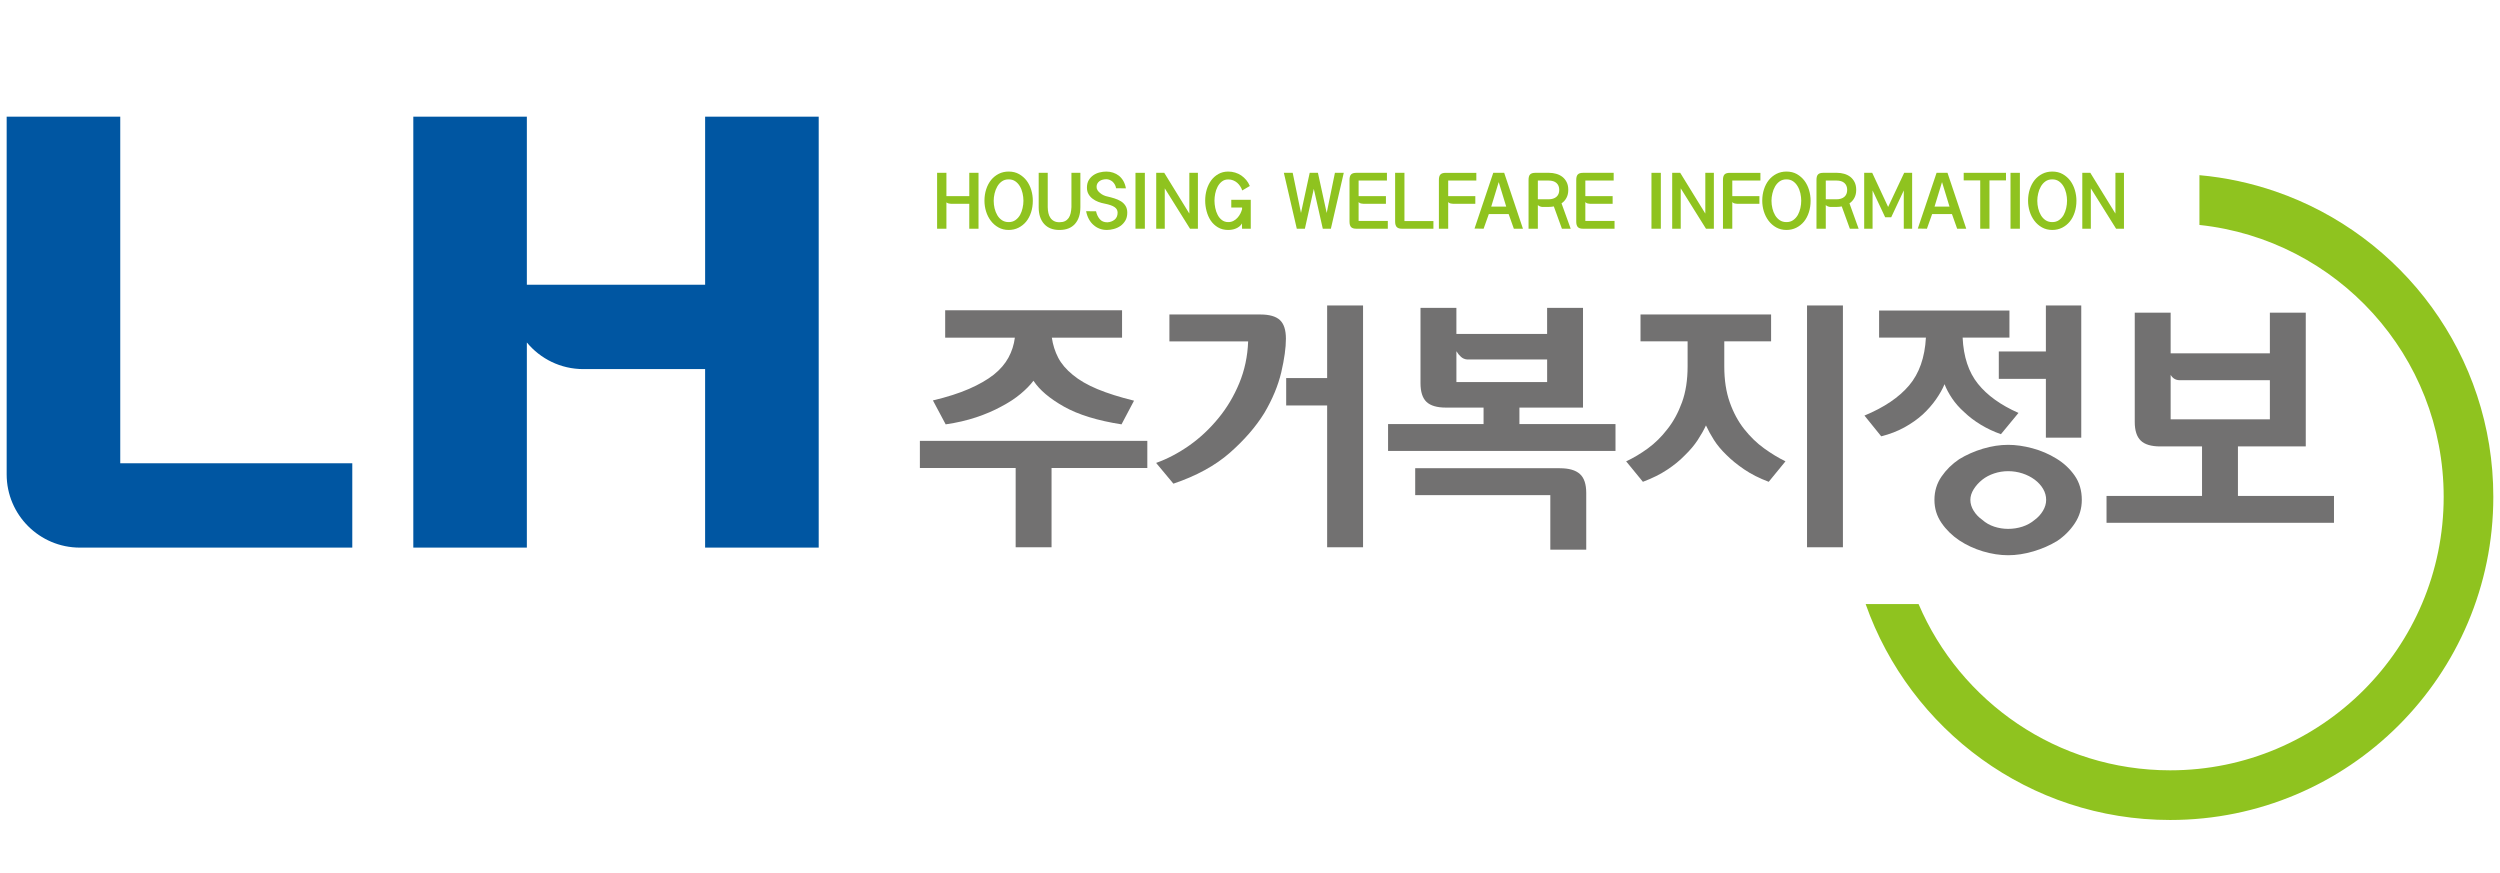
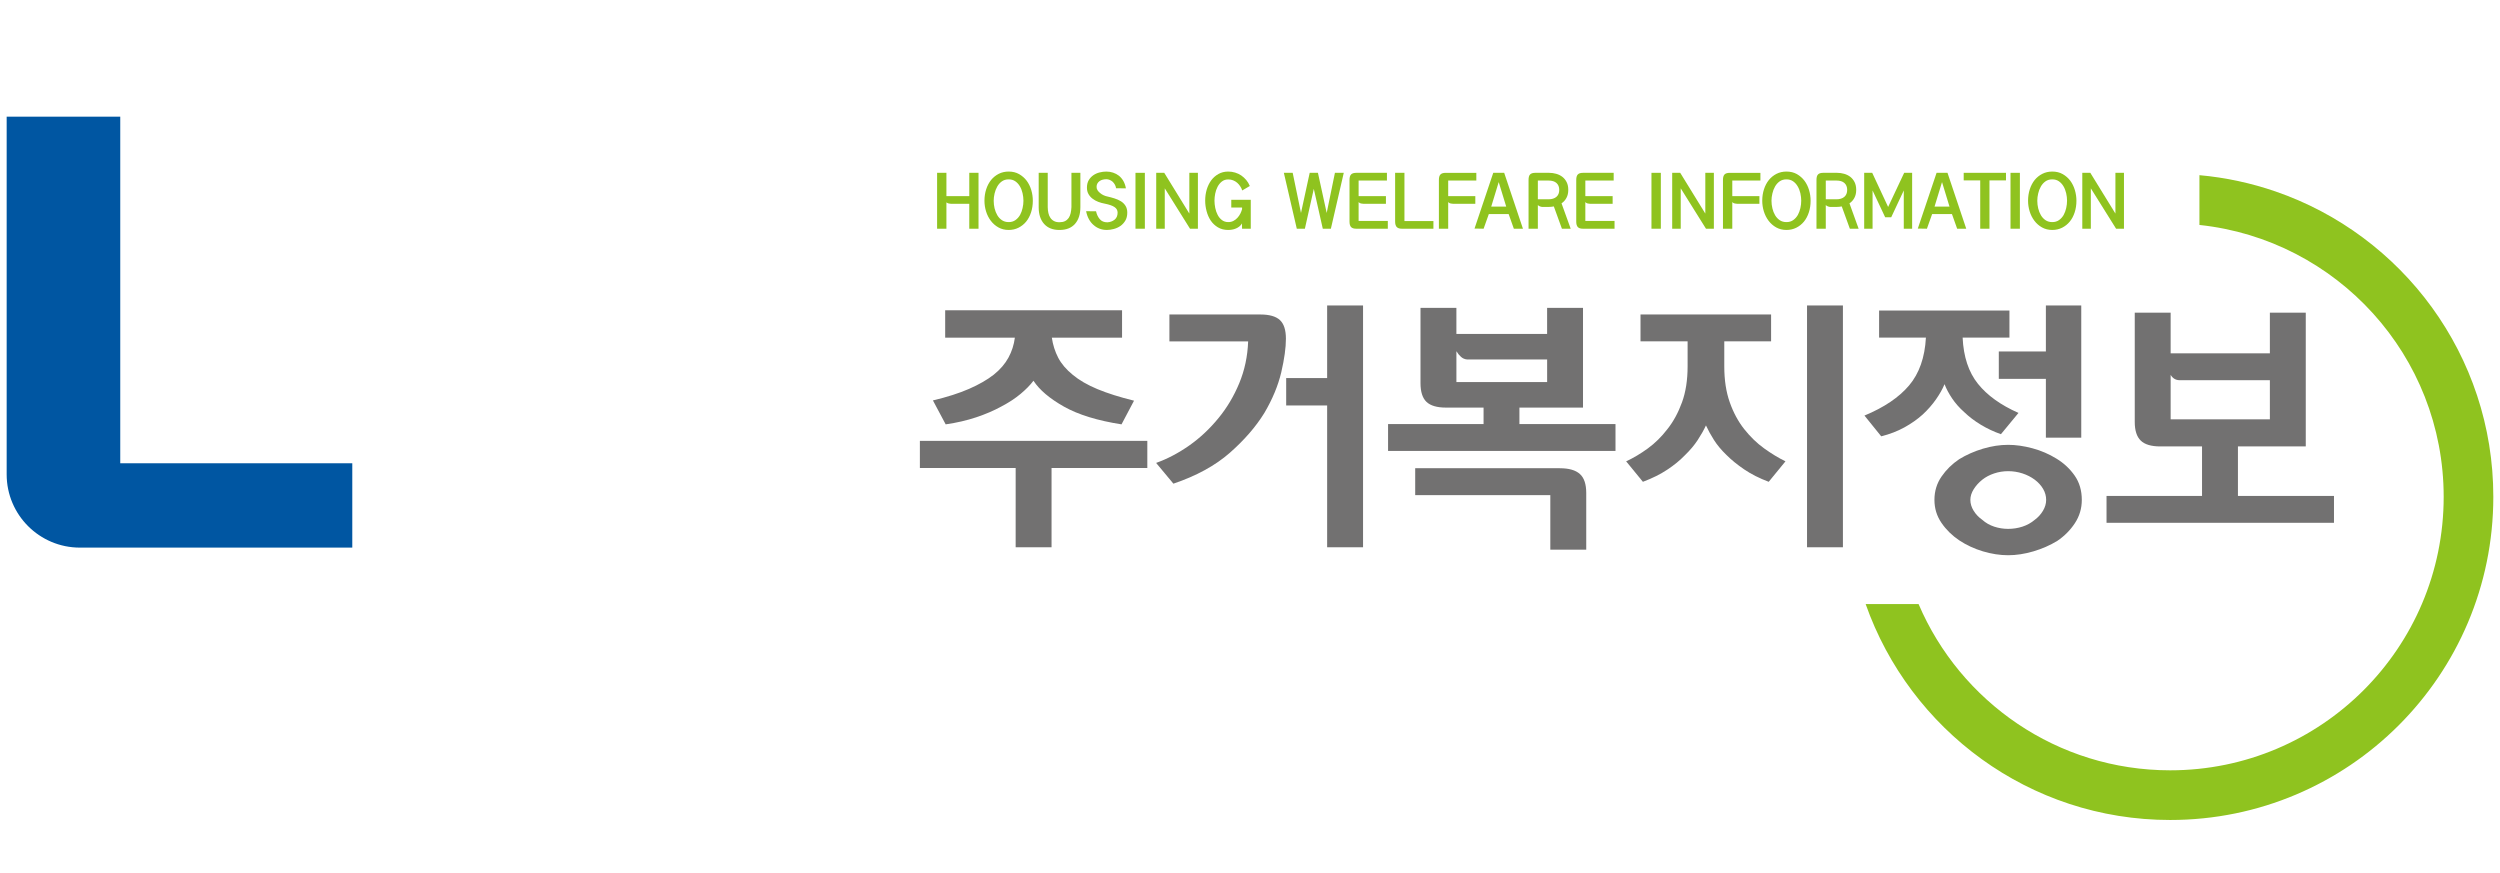
<svg xmlns="http://www.w3.org/2000/svg" version="1.1" id="Layer_1" x="0px" y="0px" width="178.583px" height="62.362px" viewBox="0 0 178.583 62.362" enable-background="new 0 0 178.583 62.362" xml:space="preserve">
  <path fill="#0056A2" d="M0.476,8.336H8.59v24.756h16.575v6.026H5.709c-2.89,0-5.233-2.344-5.233-5.229V8.336z" />
-   <path fill="#0056A2" d="M50.369,8.336v12.003H37.635V8.336h-8.111v30.782h8.111V24.464c0.96,1.162,2.409,1.902,4.04,1.902h8.693  v12.752h8.115V8.336H50.369z" />
  <path fill="#8FC31F" d="M69.238,16.338v-1.781h-1.314c-0.037,0-0.086-0.007-0.15-0.021s-0.12-0.04-0.168-0.079v1.881h-0.666v-3.993  h0.666v1.666h1.633v-1.666h0.66v3.993H69.238z" />
  <path fill="#8FC31F" d="M70.323,14.341c0-0.291,0.041-0.563,0.123-0.817c0.081-0.254,0.198-0.475,0.349-0.665  c0.154-0.188,0.338-0.336,0.549-0.443c0.213-0.107,0.449-0.161,0.709-0.161c0.283,0,0.531,0.061,0.744,0.182  c0.213,0.121,0.395,0.279,0.543,0.475c0.145,0.196,0.254,0.419,0.328,0.667c0.073,0.249,0.11,0.503,0.11,0.762  c0,0.298-0.042,0.575-0.126,0.83c-0.083,0.256-0.2,0.477-0.352,0.662c-0.15,0.182-0.332,0.327-0.545,0.434  c-0.211,0.106-0.446,0.16-0.703,0.16c-0.272,0-0.517-0.061-0.732-0.181c-0.215-0.121-0.396-0.28-0.544-0.476  c-0.149-0.196-0.261-0.418-0.338-0.667S70.323,14.6,70.323,14.341 M70.983,14.341c0,0.182,0.021,0.364,0.063,0.544  c0.045,0.18,0.109,0.344,0.196,0.491s0.198,0.265,0.333,0.355c0.135,0.089,0.294,0.134,0.477,0.134c0.187,0,0.348-0.047,0.482-0.142  c0.135-0.095,0.245-0.218,0.332-0.368c0.08-0.147,0.141-0.31,0.18-0.489c0.041-0.178,0.062-0.353,0.062-0.525  c0-0.178-0.022-0.359-0.063-0.541s-0.105-0.347-0.192-0.494s-0.195-0.266-0.327-0.357s-0.289-0.137-0.473-0.137  c-0.192,0-0.355,0.049-0.489,0.145c-0.134,0.096-0.241,0.218-0.325,0.365c-0.087,0.151-0.15,0.317-0.193,0.499  C71.003,14.003,70.983,14.176,70.983,14.341" />
  <path fill="#8FC31F" d="M76.534,12.345h0.641v2.453c0,0.505-0.128,0.902-0.383,1.193c-0.256,0.291-0.626,0.436-1.112,0.436  c-0.471,0-0.836-0.143-1.093-0.428c-0.257-0.286-0.387-0.677-0.39-1.174v-2.48h0.646v2.453c0.002,0.151,0.018,0.291,0.047,0.421  c0.029,0.129,0.075,0.241,0.14,0.336c0.065,0.098,0.149,0.176,0.256,0.233c0.104,0.058,0.237,0.087,0.394,0.087  c0.155,0,0.286-0.026,0.395-0.078c0.107-0.053,0.193-0.128,0.263-0.226c0.063-0.095,0.111-0.209,0.142-0.342  c0.03-0.133,0.049-0.277,0.056-0.431V12.345z" />
  <path fill="#8FC31F" d="M79.102,15.881c0.198-0.011,0.371-0.074,0.517-0.189c0.143-0.116,0.215-0.284,0.215-0.504  c0-0.165-0.072-0.297-0.221-0.397c-0.148-0.1-0.382-0.182-0.703-0.245c-0.152-0.027-0.302-0.069-0.453-0.125  c-0.151-0.057-0.287-0.132-0.41-0.226c-0.121-0.091-0.219-0.202-0.293-0.332c-0.074-0.129-0.111-0.281-0.111-0.457  c0-0.213,0.044-0.393,0.13-0.538c0.087-0.145,0.198-0.263,0.333-0.355c0.132-0.09,0.279-0.156,0.443-0.196  c0.164-0.041,0.324-0.061,0.481-0.061c0.167,0,0.328,0.025,0.481,0.076c0.154,0.051,0.295,0.126,0.42,0.223  c0.129,0.105,0.234,0.233,0.318,0.381c0.082,0.149,0.143,0.321,0.178,0.518l-0.703-0.006c-0.014-0.094-0.041-0.18-0.085-0.257  c-0.043-0.077-0.095-0.145-0.156-0.205c-0.065-0.056-0.136-0.101-0.214-0.134c-0.079-0.033-0.159-0.05-0.239-0.05  c-0.087,0-0.173,0.011-0.258,0.032s-0.159,0.054-0.224,0.1c-0.064,0.045-0.116,0.102-0.157,0.171c-0.04,0.068-0.06,0.149-0.06,0.244  c0,0.091,0.024,0.174,0.074,0.249c0.051,0.076,0.112,0.141,0.186,0.197c0.074,0.064,0.156,0.115,0.246,0.155  s0.172,0.068,0.246,0.082c0.172,0.039,0.347,0.085,0.52,0.139c0.174,0.054,0.33,0.124,0.468,0.208  c0.136,0.084,0.244,0.192,0.328,0.325c0.083,0.133,0.125,0.296,0.125,0.488c0,0.225-0.047,0.415-0.14,0.571  c-0.094,0.156-0.211,0.283-0.352,0.381c-0.145,0.098-0.303,0.17-0.475,0.215c-0.172,0.045-0.335,0.068-0.489,0.068  c-0.187,0-0.362-0.03-0.524-0.092c-0.162-0.061-0.308-0.151-0.439-0.27c-0.129-0.112-0.238-0.251-0.328-0.418  c-0.09-0.166-0.154-0.353-0.193-0.559l0.709,0.005c0.049,0.224,0.137,0.412,0.266,0.562C78.686,15.806,78.869,15.881,79.102,15.881" />
  <rect x="81.111" y="12.345" fill="#8FC31F" width="0.67" height="3.993" />
  <polygon fill="#8FC31F" points="85.006,16.338 83.203,13.454 83.203,16.338 82.592,16.338 82.592,12.345 83.166,12.345   84.958,15.256 84.958,12.345 85.57,12.345 85.57,16.338 " />
  <path fill="#8FC31F" d="M88.736,13.606c-0.031-0.105-0.079-0.205-0.143-0.299c-0.062-0.095-0.135-0.179-0.219-0.253  c-0.086-0.073-0.183-0.131-0.289-0.173c-0.105-0.042-0.22-0.063-0.342-0.063c-0.184,0-0.337,0.05-0.463,0.15  c-0.125,0.099-0.227,0.225-0.305,0.375c-0.079,0.151-0.135,0.315-0.17,0.492c-0.033,0.176-0.051,0.342-0.051,0.496  c0,0.168,0.019,0.343,0.055,0.525c0.037,0.183,0.095,0.347,0.172,0.494c0.076,0.151,0.18,0.274,0.307,0.371  c0.127,0.096,0.278,0.144,0.455,0.144c0.135,0,0.258-0.029,0.368-0.087c0.11-0.057,0.207-0.132,0.287-0.223  c0.084-0.091,0.151-0.192,0.207-0.302c0.055-0.11,0.095-0.214,0.12-0.312v-0.116h-0.771v-0.551h1.392v2.064h-0.621l-0.01-0.378  c-0.043,0.084-0.105,0.156-0.183,0.218c-0.077,0.061-0.159,0.109-0.245,0.144c-0.091,0.039-0.183,0.066-0.277,0.081  c-0.095,0.017-0.186,0.024-0.272,0.024c-0.283,0-0.528-0.062-0.737-0.186c-0.209-0.125-0.381-0.287-0.516-0.486  c-0.133-0.2-0.23-0.425-0.296-0.675c-0.066-0.251-0.099-0.5-0.099-0.749c0-0.277,0.037-0.539,0.11-0.788  c0.074-0.248,0.183-0.469,0.322-0.662c0.142-0.189,0.315-0.34,0.519-0.454c0.204-0.114,0.436-0.171,0.696-0.171  c0.167,0,0.33,0.023,0.489,0.071c0.158,0.047,0.306,0.116,0.441,0.207c0.131,0.092,0.25,0.199,0.354,0.323  c0.105,0.125,0.191,0.268,0.258,0.429L88.736,13.606z" />
  <polygon fill="#8FC31F" points="95.358,12.345 95.99,12.345 95.069,16.338 94.491,16.338 93.849,13.49 93.212,16.338 92.634,16.338   91.71,12.345 92.341,12.345 92.934,15.213 93.556,12.345 94.144,12.345 94.77,15.213 " />
  <path fill="#8FC31F" d="M97.387,14.557c-0.038,0-0.093-0.007-0.164-0.021c-0.069-0.014-0.128-0.047-0.173-0.1v1.345h2.086v0.557  h-2.255c-0.171,0-0.293-0.039-0.368-0.118c-0.076-0.079-0.113-0.211-0.113-0.397v-2.968c0-0.186,0.037-0.317,0.113-0.394  c0.075-0.077,0.197-0.115,0.368-0.115h2.192v0.551H97.05v1.114h1.951v0.546H97.387z" />
  <path fill="#8FC31F" d="M100.139,16.338c-0.164,0-0.285-0.039-0.363-0.118c-0.079-0.079-0.118-0.211-0.118-0.397v-3.478h0.666v3.447  h2.07v0.546H100.139z" />
  <path fill="#8FC31F" d="M103.792,14.557c-0.039,0-0.095-0.007-0.164-0.021c-0.069-0.014-0.13-0.047-0.179-0.1v1.902h-0.664v-3.483  c0-0.186,0.037-0.317,0.113-0.394s0.199-0.115,0.373-0.115h2.188v0.551h-2.01v1.114h1.938v0.546H103.792z" />
  <path fill="#8FC31F" d="M105.979,16.338l-0.649-0.011l1.338-3.982h0.781l1.34,3.993h-0.65l-0.371-1.046h-1.417L105.979,16.338z   M107.058,13.007l-0.534,1.749h1.069L107.058,13.007z" />
  <path fill="#8FC31F" d="M110.654,12.345c0.177,0,0.348,0.023,0.513,0.071c0.166,0.047,0.312,0.12,0.44,0.218  c0.125,0.098,0.228,0.224,0.305,0.378s0.115,0.338,0.115,0.552c0,0.22-0.043,0.411-0.131,0.572  c-0.086,0.161-0.203,0.291-0.351,0.389l0.655,1.813h-0.627l-0.578-1.592c-0.061,0.01-0.121,0.019-0.182,0.026  c-0.059,0.007-0.123,0.01-0.189,0.01h-0.458c-0.035,0-0.087-0.012-0.155-0.036c-0.07-0.025-0.121-0.058-0.158-0.1v1.692h-0.664  v-3.483c0-0.186,0.035-0.318,0.11-0.394c0.074-0.078,0.199-0.116,0.376-0.116H110.654z M110.62,14.236  c0.233,0,0.42-0.058,0.558-0.173c0.135-0.116,0.204-0.282,0.204-0.499c0-0.21-0.067-0.374-0.198-0.492  c-0.131-0.117-0.319-0.175-0.563-0.175h-0.767v1.339H110.62z" />
  <path fill="#8FC31F" d="M113.583,14.557c-0.038,0-0.094-0.007-0.164-0.021c-0.07-0.014-0.128-0.047-0.173-0.1v1.345h2.086v0.557  h-2.255c-0.17,0-0.293-0.039-0.368-0.118c-0.076-0.079-0.113-0.211-0.113-0.397v-2.968c0-0.186,0.037-0.317,0.113-0.394  c0.075-0.077,0.198-0.115,0.368-0.115h2.193v0.551h-2.024v1.114h1.95v0.546H113.583z" />
  <rect x="117.969" y="12.345" fill="#8FC31F" width="0.67" height="3.993" />
  <polygon fill="#8FC31F" points="121.864,16.338 120.06,13.454 120.06,16.338 119.45,16.338 119.45,12.345 120.023,12.345   121.816,15.256 121.816,12.345 122.427,12.345 122.427,16.338 " />
  <path fill="#8FC31F" d="M124.085,14.557c-0.039,0-0.094-0.007-0.164-0.021c-0.07-0.014-0.13-0.047-0.178-0.1v1.902h-0.666v-3.483  c0-0.186,0.037-0.317,0.113-0.394s0.2-0.115,0.375-0.115h2.187v0.551h-2.009v1.114h1.937v0.546H124.085z" />
  <path fill="#8FC31F" d="M125.883,14.341c0-0.291,0.041-0.563,0.123-0.817c0.081-0.254,0.198-0.475,0.349-0.665  c0.154-0.188,0.338-0.336,0.549-0.443c0.213-0.107,0.449-0.161,0.709-0.161c0.283,0,0.531,0.061,0.746,0.182  c0.211,0.121,0.393,0.279,0.541,0.475c0.145,0.196,0.254,0.419,0.328,0.667c0.073,0.249,0.11,0.503,0.11,0.762  c0,0.298-0.042,0.575-0.126,0.83c-0.083,0.256-0.2,0.477-0.352,0.662c-0.15,0.182-0.332,0.327-0.545,0.434  c-0.211,0.106-0.447,0.16-0.703,0.16c-0.272,0-0.517-0.061-0.732-0.181c-0.215-0.121-0.396-0.28-0.544-0.476  c-0.147-0.196-0.261-0.418-0.338-0.667S125.883,14.6,125.883,14.341 M126.543,14.341c0,0.182,0.022,0.364,0.065,0.544  s0.107,0.344,0.194,0.491s0.198,0.265,0.333,0.355c0.135,0.089,0.294,0.134,0.477,0.134c0.187,0,0.348-0.047,0.482-0.142  c0.135-0.095,0.245-0.218,0.332-0.368c0.08-0.147,0.141-0.31,0.182-0.489c0.039-0.178,0.06-0.353,0.06-0.525  c0-0.178-0.021-0.359-0.062-0.541c-0.043-0.182-0.107-0.347-0.195-0.494c-0.086-0.147-0.194-0.266-0.326-0.357  c-0.133-0.091-0.289-0.137-0.473-0.137c-0.192,0-0.355,0.049-0.489,0.145c-0.134,0.096-0.241,0.218-0.325,0.365  c-0.087,0.151-0.15,0.317-0.191,0.499C126.564,14.003,126.543,14.176,126.543,14.341" />
  <path fill="#8FC31F" d="M131.222,12.345c0.177,0,0.348,0.023,0.513,0.071c0.166,0.047,0.312,0.12,0.44,0.218  c0.125,0.098,0.228,0.224,0.305,0.378c0.076,0.154,0.115,0.338,0.115,0.552c0,0.22-0.043,0.411-0.131,0.572  c-0.086,0.161-0.203,0.291-0.351,0.389l0.655,1.813h-0.627l-0.578-1.592c-0.061,0.01-0.121,0.019-0.182,0.026  c-0.059,0.007-0.123,0.01-0.189,0.01h-0.458c-0.035,0-0.087-0.012-0.156-0.036c-0.069-0.025-0.12-0.058-0.157-0.1v1.692h-0.664  v-3.483c0-0.186,0.035-0.318,0.11-0.394c0.074-0.078,0.199-0.116,0.376-0.116H131.222z M131.188,14.236  c0.233,0,0.42-0.058,0.557-0.173c0.136-0.116,0.205-0.282,0.205-0.499c0-0.21-0.067-0.374-0.198-0.492  c-0.131-0.117-0.32-0.175-0.563-0.175h-0.767v1.339H131.188z" />
  <polygon fill="#8FC31F" points="135.993,16.338 135.993,13.605 135.097,15.518 134.663,15.518 133.763,13.605 133.763,16.338   133.165,16.338 133.165,12.345 133.738,12.345 134.875,14.783 136.021,12.345 136.59,12.345 136.59,16.338 " />
  <path fill="#8FC31F" d="M137.646,16.338l-0.65-0.011l1.34-3.982h0.78l1.339,3.993h-0.649l-0.371-1.046h-1.417L137.646,16.338z   M138.725,13.007l-0.534,1.749h1.068L138.725,13.007z" />
  <polygon fill="#8FC31F" points="141.454,16.338 141.454,12.886 140.273,12.886 140.273,12.345 143.294,12.345 143.294,12.886   142.114,12.886 142.114,16.338 " />
  <rect x="143.617" y="12.345" fill="#8FC31F" width="0.67" height="3.993" />
  <path fill="#8FC31F" d="M144.871,14.341c0-0.291,0.041-0.563,0.123-0.817c0.081-0.254,0.198-0.475,0.348-0.665  c0.155-0.188,0.338-0.336,0.551-0.443c0.211-0.107,0.449-0.161,0.707-0.161c0.285,0,0.533,0.061,0.746,0.182  c0.213,0.121,0.394,0.279,0.541,0.475c0.146,0.196,0.254,0.419,0.328,0.667c0.074,0.249,0.111,0.503,0.111,0.762  c0,0.298-0.042,0.575-0.126,0.83c-0.083,0.256-0.2,0.477-0.353,0.662c-0.149,0.182-0.332,0.327-0.543,0.434  c-0.213,0.106-0.447,0.16-0.705,0.16c-0.271,0-0.516-0.061-0.731-0.181c-0.215-0.121-0.397-0.28-0.544-0.476  c-0.148-0.196-0.262-0.418-0.338-0.667C144.909,14.854,144.871,14.6,144.871,14.341 M145.531,14.341  c0,0.182,0.021,0.364,0.064,0.544s0.108,0.344,0.195,0.491s0.198,0.265,0.333,0.355c0.136,0.089,0.294,0.134,0.476,0.134  c0.188,0,0.349-0.047,0.483-0.142c0.134-0.095,0.245-0.218,0.332-0.368c0.08-0.147,0.14-0.31,0.181-0.489  c0.039-0.178,0.061-0.353,0.061-0.525c0-0.178-0.021-0.359-0.063-0.541c-0.043-0.182-0.106-0.347-0.193-0.494  c-0.086-0.147-0.195-0.266-0.327-0.357s-0.289-0.137-0.474-0.137c-0.191,0-0.354,0.049-0.488,0.145  c-0.133,0.096-0.241,0.218-0.325,0.365c-0.087,0.151-0.151,0.317-0.192,0.499C145.55,14.003,145.531,14.176,145.531,14.341" />
  <polygon fill="#8FC31F" points="151.159,16.338 149.355,13.454 149.355,16.338 148.745,16.338 148.745,12.345 149.318,12.345   151.111,15.256 151.111,12.345 151.722,12.345 151.722,16.338 " />
  <path fill="#727171" d="M65.71,31.492h16.247v1.938h-6.841v5.662h-2.564V33.43H65.71V31.492z M67.517,24.119v-1.957h12.635v1.957  h-5.016c0.075,0.52,0.229,0.998,0.455,1.435c0.229,0.437,0.576,0.845,1.045,1.225c0.457,0.38,1.043,0.719,1.758,1.017  c0.717,0.298,1.588,0.573,2.613,0.826l-0.893,1.691c-1.71-0.266-3.078-0.687-4.105-1.263c-1.025-0.577-1.754-1.194-2.185-1.853  c-0.228,0.304-0.535,0.618-0.921,0.941c-0.387,0.323-0.846,0.624-1.379,0.902c-0.531,0.292-1.129,0.548-1.795,0.77  c-0.664,0.222-1.391,0.39-2.176,0.503l-0.912-1.71c1.014-0.24,1.875-0.516,2.584-0.826s1.299-0.649,1.768-1.017  c0.456-0.367,0.804-0.772,1.045-1.216c0.241-0.443,0.393-0.918,0.457-1.425H67.517z" />
  <path fill="#727171" d="M90.033,22.465c0.646,0,1.111,0.134,1.396,0.399c0.285,0.267,0.428,0.71,0.428,1.331  c0,0.646-0.111,1.444-0.331,2.394c-0.224,0.95-0.625,1.919-1.207,2.907c-0.609,0.988-1.433,1.938-2.47,2.85  c-1.039,0.912-2.383,1.647-4.029,2.204l-1.235-1.482c0.812-0.291,1.599-0.706,2.365-1.244s1.46-1.188,2.082-1.948  c0.606-0.734,1.104-1.567,1.491-2.498c0.386-0.932,0.598-1.929,0.636-2.993h-5.624v-1.92H90.033z M94.802,27.007V21.82h2.565v17.271  h-2.565V28.964h-2.926v-1.957H94.802z" />
  <path fill="#727171" d="M108.54,30.294h6.86v1.919H99.154v-1.919h6.822v-1.178h-2.681c-0.646,0-1.11-0.136-1.396-0.408  c-0.285-0.273-0.428-0.719-0.428-1.34V21.99h2.564v1.863h6.48V21.99h2.564v7.126h-4.542V30.294z M111.429,33.448  c0.646,0,1.12,0.137,1.424,0.409c0.306,0.272,0.457,0.725,0.457,1.358v4.048h-2.566v-3.896h-9.652v-1.92H111.429z M110.517,27.292  v-1.615h-5.721c-0.164-0.013-0.311-0.076-0.436-0.19c-0.127-0.114-0.235-0.247-0.324-0.399v2.204H110.517z" />
  <path fill="#727171" d="M120.549,24.384h-3.362v-1.919h9.328v1.919h-3.344v1.787c0,0.975,0.13,1.83,0.391,2.565  c0.258,0.734,0.604,1.375,1.034,1.919c0.431,0.544,0.906,1.004,1.425,1.377c0.521,0.374,1.026,0.682,1.521,0.922l-1.197,1.463  c-0.671-0.253-1.254-0.548-1.748-0.884c-0.493-0.335-0.919-0.68-1.272-1.035c-0.367-0.355-0.666-0.713-0.894-1.073  c-0.228-0.362-0.418-0.707-0.569-1.036c-0.151,0.329-0.35,0.678-0.59,1.045c-0.24,0.367-0.545,0.728-0.912,1.083  c-0.354,0.367-0.775,0.713-1.264,1.035c-0.486,0.324-1.066,0.612-1.738,0.865l-1.197-1.463c0.52-0.24,1.035-0.548,1.55-0.922  c0.512-0.373,0.978-0.833,1.396-1.377c0.432-0.544,0.779-1.185,1.045-1.919c0.267-0.735,0.399-1.59,0.399-2.565V24.384z   M129.082,21.819h2.564v17.272h-2.564V21.819z" />
  <path fill="#727171" d="M134.23,24.118V22.18h9.311v1.938h-3.344c0.063,1.368,0.428,2.468,1.093,3.297  c0.665,0.83,1.631,1.524,2.897,2.081l-1.254,1.52c-0.507-0.178-0.984-0.402-1.435-0.675c-0.45-0.272-0.845-0.573-1.187-0.902  c-0.344-0.305-0.631-0.63-0.865-0.979c-0.235-0.348-0.416-0.687-0.541-1.017c-0.141,0.343-0.344,0.704-0.609,1.083  c-0.266,0.381-0.583,0.742-0.949,1.083c-0.381,0.343-0.818,0.65-1.311,0.922c-0.495,0.273-1.047,0.485-1.654,0.637l-1.197-1.482  c1.406-0.583,2.471-1.302,3.192-2.157s1.121-1.992,1.198-3.411H134.23z M143.447,31.776c0.545,0,1.123,0.082,1.738,0.247  c0.613,0.165,1.188,0.412,1.719,0.741c0.52,0.317,0.951,0.719,1.293,1.206c0.342,0.488,0.513,1.068,0.513,1.739  c0,0.608-0.165,1.163-0.494,1.663c-0.33,0.5-0.748,0.922-1.254,1.263c-0.519,0.317-1.09,0.567-1.71,0.751  c-0.621,0.183-1.223,0.276-1.805,0.276c-0.584,0-1.182-0.094-1.797-0.276c-0.613-0.184-1.181-0.446-1.699-0.789  c-0.508-0.342-0.93-0.757-1.264-1.244c-0.336-0.488-0.504-1.036-0.504-1.644c0-0.621,0.168-1.175,0.504-1.663  c0.334-0.487,0.756-0.902,1.264-1.244c0.519-0.317,1.086-0.567,1.699-0.751C142.265,31.868,142.863,31.776,143.447,31.776   M143.447,33.657c-0.342,0-0.676,0.054-0.998,0.161c-0.323,0.108-0.605,0.257-0.846,0.447c-0.254,0.203-0.459,0.431-0.617,0.684  c-0.158,0.254-0.237,0.507-0.237,0.76c0,0.266,0.079,0.526,0.237,0.779c0.158,0.254,0.363,0.469,0.617,0.646  c0.24,0.216,0.522,0.377,0.846,0.485c0.322,0.107,0.656,0.16,0.998,0.16c0.354,0,0.695-0.053,1.025-0.16  c0.329-0.108,0.62-0.27,0.875-0.485c0.239-0.177,0.437-0.392,0.588-0.646c0.152-0.253,0.228-0.513,0.228-0.779  c0-0.278-0.072-0.541-0.218-0.788c-0.146-0.248-0.346-0.466-0.598-0.656c-0.255-0.19-0.546-0.339-0.875-0.447  C144.142,33.711,143.8,33.657,143.447,33.657 M146.144,25.106v-3.287h2.527v9.444h-2.527v-4.199h-3.363v-1.958H146.144z" />
  <path fill="#727171" d="M159.864,35.424h6.86v1.92h-16.248v-1.92h6.822V31.89h-2.982c-0.647,0-1.112-0.139-1.397-0.418  c-0.285-0.278-0.427-0.722-0.427-1.33v-7.809h2.564v2.907h7.088v-2.907h2.564v9.557h-4.845V35.424z M155.056,26.779v3.173h7.088  v-2.793h-6.442C155.423,27.159,155.208,27.032,155.056,26.779" />
  <path fill="#8FC31F" d="M162.538,13.673c-1.726-0.593-3.541-0.991-5.425-1.16v3.556c9.807,1.044,17.447,9.338,17.447,19.422  c0,10.79-8.746,19.535-19.535,19.535c-8.069,0-14.994-4.893-17.974-11.874h-3.76h-0.021c3.164,8.978,11.695,15.422,21.754,15.422  c12.748,0,23.082-10.334,23.082-23.083C178.107,25.375,171.595,16.788,162.538,13.673" />
</svg>